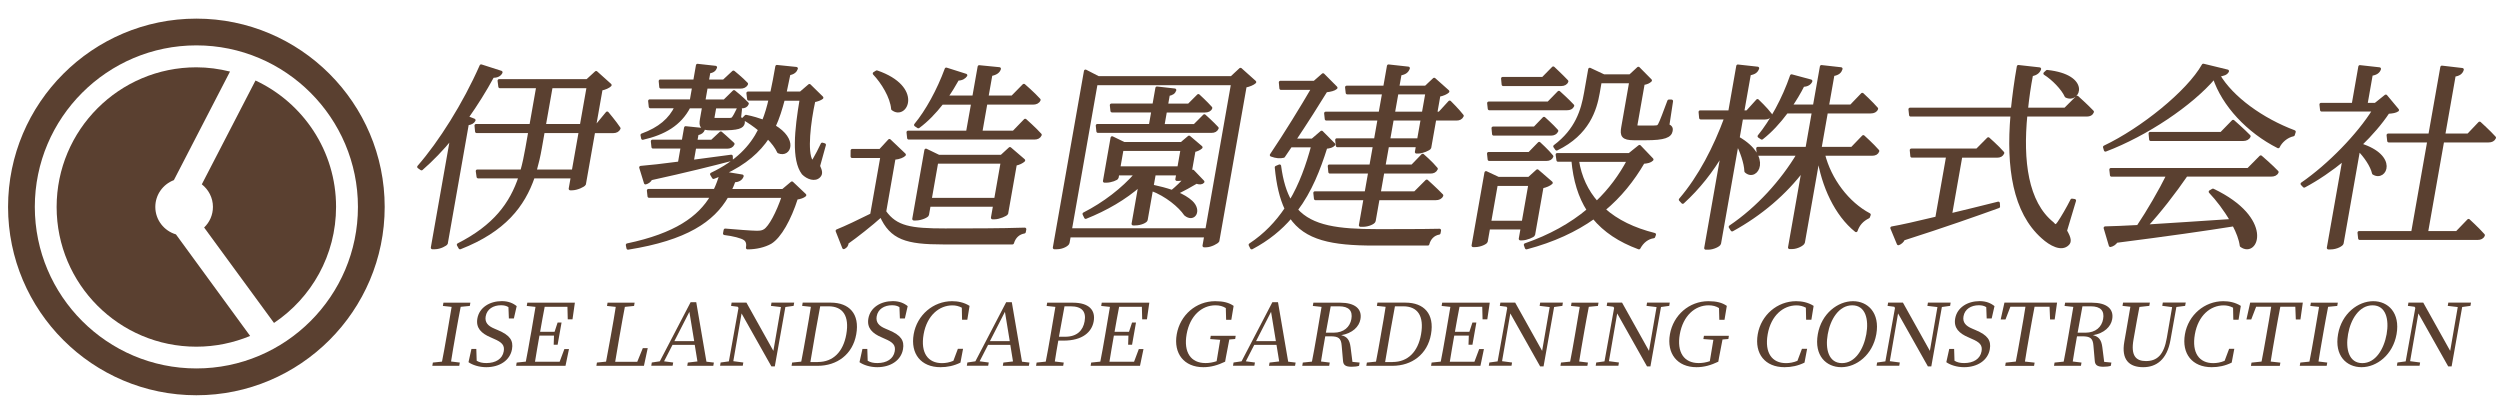
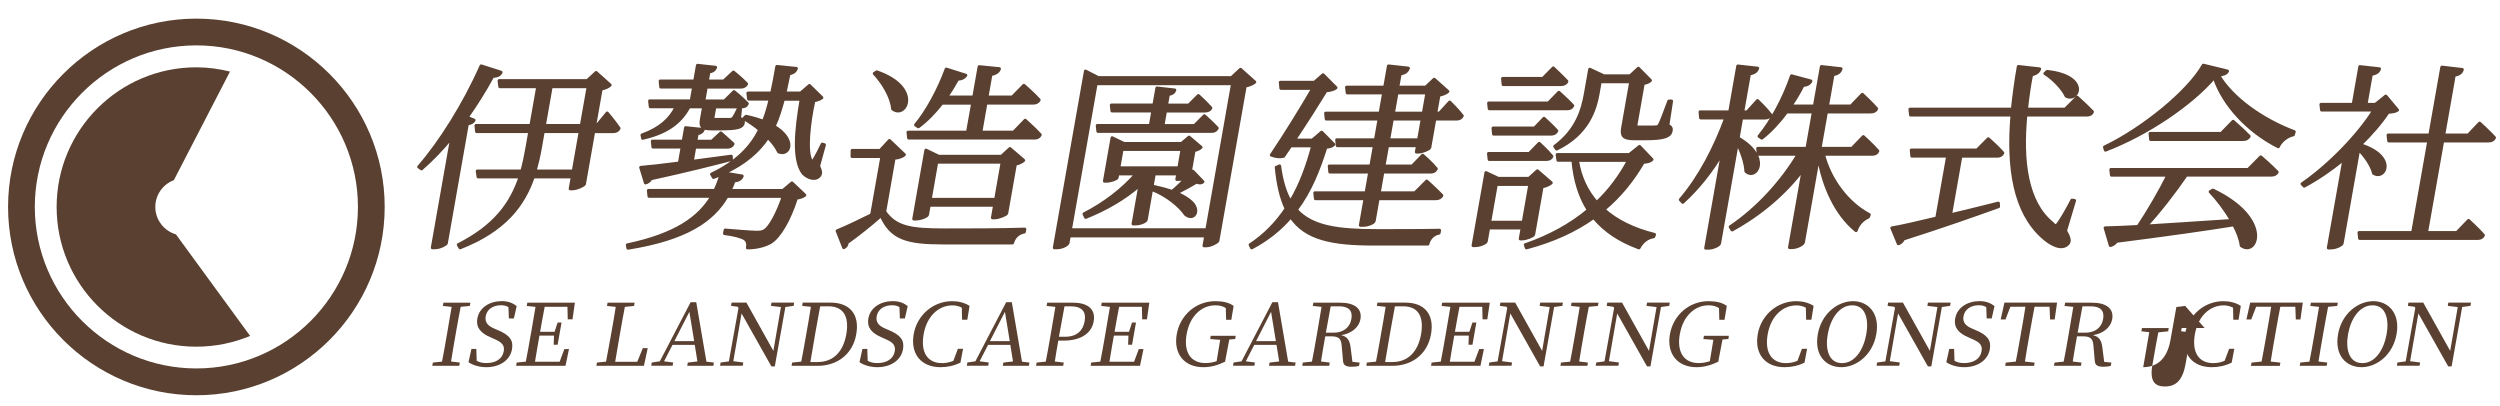
<svg xmlns="http://www.w3.org/2000/svg" version="1.1" x="0px" y="0px" viewBox="0 0 400 65" style="enable-background:new 0 0 400 65;" xml:space="preserve">
  <style type="text/css">
	.st0{fill:#5A4030;}
	.st1{fill:#5A4030;stroke:#5A4030;stroke-width:0.5;stroke-linecap:round;stroke-linejoin:round;stroke-miterlimit:10;}
</style>
  <g id="レイヤー_1">
</g>
  <g id="レイヤー_4">
    <g>
      <g>
        <g>
          <path class="st0" d="M31.42,2.98c-16.61,0-30.13,13.52-30.13,30.13s13.52,30.13,30.13,30.13s30.13-13.52,30.13-30.13      S48.03,2.98,31.42,2.98z M31.42,58.95c-14.25,0-25.85-11.6-25.85-25.85S17.17,7.26,31.42,7.26c14.25,0,25.85,11.6,25.85,25.85      S45.67,58.95,31.42,58.95z" />
-           <path class="st0" d="M40.88,12.88l-8.59,16.61c1.07,0.84,1.78,2.14,1.78,3.61c0,1.3-0.54,2.47-1.41,3.3l11.18,15.27      c5.99-4.01,9.93-10.83,9.93-18.58C53.77,24.15,48.49,16.44,40.88,12.88z" />
          <path class="st0" d="M24.85,33.11c0-1.97,1.24-3.63,2.97-4.29l8.98-17.37c-1.73-0.43-3.53-0.68-5.39-0.68      c-12.34,0-22.35,10.01-22.35,22.35c0,12.34,10.01,22.35,22.35,22.35c3.05,0,5.96-0.62,8.61-1.72L28.15,37.5      C26.25,36.94,24.85,35.19,24.85,33.11z" />
        </g>
      </g>
      <g>
        <path class="st1" d="M80.16,11.57c-0.2,0.41-0.63,0.64-1.34,0.64c-1.24,2.29-2.64,4.51-4.1,6.58l1.12,0.44     c-0.15,0.29-0.48,0.51-1.07,0.57L71.4,38.93c-0.06,0.16-0.99,0.7-1.83,0.7h-0.39l3.12-17.67c-1.56,1.91-3.22,3.62-4.86,5.05     L67,26.7c3.39-3.88,7.29-10.04,9.98-16.15L80.16,11.57z M97.15,18.09c0,0,1.23,1.46,1.89,2.45c-0.16,0.35-0.51,0.51-0.93,0.51     h-3.13l-1.48,8.39c-0.11,0.25-1.23,0.76-1.97,0.76h-0.29l0.34-1.91h-6.26c-1.59,4.61-4.64,8.58-11.71,11.35l-0.27-0.48     c5.81-2.96,8.44-6.52,9.89-10.87H76.5l-0.13-0.92h7.13c0.34-1.18,0.58-2.38,0.81-3.66l0.47-2.67h-8.52l-0.09-0.95h8.78l1.1-6.23     h-6.07l-0.12-0.95h14.1l1.42-1.3l2.23,2c-0.24,0.25-0.8,0.51-1.44,0.64l-1.03,5.85h0.35L97.15,18.09z M92.85,21.04h-5.94     l-0.46,2.61c-0.22,1.27-0.51,2.51-0.85,3.72h6.13L92.85,21.04z M87.08,20.09h5.94l1.1-6.23h-5.94L87.08,20.09z" />
        <path class="st1" d="M130.96,26.57c0.35,0.76,0.46,1.21,0.11,1.59c-0.65,0.73-1.86,0.29-2.57-0.44c-1.62-2.16-1.14-6.9-0.3-11.85     h-2.87c-0.4,1.53-0.85,2.99-1.48,4.35c3.59,2.13,2.48,4.8,0.73,4.07c-0.32-0.73-0.95-1.56-1.72-2.32     c-1.45,2.19-3.6,4.13-7.04,5.72l2.92,0.48c-0.19,0.51-0.65,0.73-1.3,0.76c-0.19,0.54-0.41,1.05-0.66,1.56h8.49l1.44-1.21     l2.05,1.94c-0.26,0.22-0.68,0.38-1.34,0.48c-1.08,3.37-2.64,6.17-4.15,7.09c-0.97,0.54-2.28,0.86-3.67,0.86     c0.1-0.54,0.04-1.11-0.43-1.43c-0.46-0.35-1.88-0.7-3.24-0.86l0.1-0.54c1.49,0.13,4.29,0.35,5.04,0.35     c0.61,0,0.95-0.06,1.31-0.29c0.84-0.54,2.03-2.73,2.96-5.47h-9.04c-2.23,3.85-6.49,6.8-15.82,8.29l-0.1-0.51     c7.71-1.62,11.52-4.35,13.54-7.79h-10.07l-0.1-0.92h10.65c0.4-0.83,0.72-1.72,0.98-2.61c-0.39,0.19-0.8,0.35-1.22,0.51l-0.3-0.51     c4.05-1.94,6.31-4.32,7.71-7.12c-0.84-0.7-1.77-1.33-2.56-1.78l0.35-0.35c1.09,0.22,2.01,0.51,2.8,0.79     c0.45-1.11,0.8-2.32,1.08-3.56h-3.45l-0.12-0.95h3.81c0.3-1.33,0.55-2.76,0.82-4.26l3.11,0.32c-0.13,0.38-0.45,0.73-1.18,0.83     c-0.22,1.08-0.44,2.1-0.65,3.11h2.52l1.41-1.21l1.98,1.94c-0.23,0.19-0.71,0.38-1.28,0.48c-0.78,3.5-1.29,8.23-0.43,9.6     c0.19,0.22,0.29,0.19,0.47-0.13c0.42-0.73,0.9-1.62,1.31-2.51l0.34,0.1L130.96,26.57z M102.52,26.79c1.31-0.1,3.52-0.35,6.19-0.7     l0.45-2.57h-4.68l-0.1-0.92h4.94l0.38-2.16l2.82,0.29c-0.12,0.32-0.39,0.57-0.99,0.67l-0.21,1.21h2.58l1.43-1.33     c0,0,1.15,0.99,1.95,1.75c-0.16,0.35-0.51,0.51-0.93,0.51h-5.2l-0.4,2.29c1.95-0.25,4.1-0.54,6.25-0.83l0.01,0.51     c-3.05,0.79-7.2,1.84-12.87,3.08c-0.2,0.38-0.56,0.6-0.86,0.67L102.52,26.79z M110.24,17.07c-1.47,2.83-3.98,4.26-7.41,5.05     l-0.1-0.51c2.79-1.02,4.5-2.48,5.48-4.54h-4.16l-0.1-0.92h6.65l0.39-2.23h-5.26l-0.09-0.95h5.52l0.44-2.51l2.88,0.32     c-0.13,0.38-0.43,0.64-1.06,0.73l-0.26,1.46h2.65l1.54-1.43c0,0,1.27,1.02,2.09,1.88c-0.16,0.35-0.51,0.51-0.96,0.51h-5.49     l-0.39,2.23h3.32l1.52-1.49c0,0,1.33,1.05,2.12,1.91c-0.13,0.35-0.44,0.51-0.9,0.51h-4.29l-0.3,1.68c-0.05,0.29,0,0.35,0.49,0.35     h1.19h1.07c0.17-0.03,0.3-0.03,0.45-0.16c0.2-0.22,0.53-0.83,0.84-1.49h0.36l-0.16,1.46c0.55,0.19,0.67,0.38,0.61,0.73     c-0.12,0.67-0.81,0.95-3.56,0.95h-1.58c-1.58,0-1.73-0.44-1.54-1.53l0.35-2H110.24z" />
        <path class="st1" d="M141.54,33.88c1.81,2.54,4.16,2.92,9.68,2.92c3.81,0,8.88,0,12.74-0.13l-0.08,0.44     c-0.93,0.16-1.59,0.76-1.89,1.75h-11.1c-5.84,0-8.29-0.73-9.91-4.39c-1.54,1.4-4.01,3.34-5.45,4.35     c-0.01,0.41-0.21,0.64-0.53,0.79l-1.05-2.67c1.35-0.54,3.5-1.56,5.52-2.57l1.65-9.34h-4.78l0.01-0.95h4.49l1.47-1.59l2.38,2.26     c-0.23,0.22-0.73,0.48-1.65,0.57L141.54,33.88z M140.29,11.51c7.24,2.51,4.64,7.56,2.54,5.91c-0.15-1.91-1.63-4.29-2.94-5.66     L140.29,11.51z M155.64,16.5h-4.94c-1.17,1.49-2.43,2.8-3.77,3.78l-0.43-0.29c1.81-2.19,3.65-5.53,4.9-8.93l3.12,0.99     c-0.22,0.32-0.62,0.6-1.3,0.6c-0.57,1.02-1.15,1.97-1.8,2.89h4.39l0.86-4.86L159.9,11c-0.14,0.44-0.52,0.76-1.36,0.92l-0.64,3.62     h4.07l1.85-1.88c0,0,1.51,1.3,2.43,2.32c-0.16,0.35-0.51,0.51-0.96,0.51h-7.55l-0.82,4.67h5.26l1.85-1.91c0,0,1.51,1.33,2.4,2.32     c-0.16,0.35-0.48,0.51-0.93,0.51h-20.11l-0.1-0.92h9.52L155.64,16.5z M158.8,34.83l0.35-2h-10.49l-0.27,1.53     c-0.03,0.19-0.99,0.67-1.86,0.67h-0.32l1.94-11l2.05,0.99h10.04l1.35-1.24l2.19,1.88c-0.23,0.22-0.77,0.51-1.33,0.6l-1.39,7.88     c-0.07,0.19-1.22,0.7-1.93,0.7H158.8z M159.31,31.91l1.05-5.97h-10.49l-1.05,5.97H159.31z" />
        <path class="st1" d="M200.75,13.13c-0.27,0.25-0.86,0.51-1.53,0.64l-4.37,24.76c-0.1,0.22-1.14,0.79-1.88,0.79h-0.32l0.28-1.59     h-21.85l-0.2,1.11c-0.05,0.29-0.88,0.79-1.79,0.79h-0.39l4.98-28.25l2.04,1.05h21.33l1.43-1.33L200.75,13.13z M193.1,36.77     l4.12-23.39h-21.85l-4.12,23.39H193.1z M190.85,27.4l1.61,1.68c-0.19,0.19-0.5,0.25-1.04,0.06c-0.79,0.48-2.12,1.21-3.21,1.75     c0.99,0.41,1.81,0.89,2.39,1.43c1.47,1.37,0.42,3.08-0.93,1.97c-0.9-1.33-3.03-3.11-5.43-4l-0.86,4.89     c-0.03,0.19-0.79,0.64-1.79,0.64h-0.29l1.1-6.23c-2.41,2.13-5.43,3.88-8.69,5.18l-0.26-0.54c3.23-1.65,6.21-3.94,8.36-6.42h-2.97     l-0.11,0.6c-0.03,0.19-0.97,0.57-1.75,0.57h-0.26l1.22-6.93l1.9,0.92h9.2l1.21-1.02l1.91,1.62c-0.2,0.19-0.66,0.44-1.12,0.51     l-0.67,3.81L190.85,27.4z M192.7,18.53c0,0,1.28,1.14,2.04,1.97c-0.16,0.35-0.44,0.51-0.9,0.51h-18.17l-0.1-0.92h8.49l0.41-2.35     h-6.55l-0.1-0.92h6.81l0.48-2.73l2.85,0.32c-0.13,0.38-0.43,0.6-1.03,0.7l-0.3,1.72h3.58l1.53-1.53c0,0,1.22,1.11,1.98,1.97     c-0.12,0.32-0.47,0.48-0.92,0.48h-6.33l-0.41,2.35h5.07L192.7,18.53z M179,26.86h9.62l0.52-2.96h-9.62L179,26.86z M184.33,29.78     c1.18,0.25,2.26,0.54,3.21,0.86c0.75-0.6,1.65-1.49,2.4-2.29c-0.39,0.19-0.93,0.35-1.35,0.35h-0.29l0.16-0.89h-3.78L184.33,29.78     z" />
        <path class="st1" d="M213.4,23.11c-0.28,0.29-0.62,0.38-1.27,0.45c-1.11,3.53-2.46,6.99-4.73,10.01c2.51,2.8,6.71,3.34,13,3.34     c2.29,0,7.42,0,9.92-0.06l-0.08,0.44c-0.93,0.16-1.57,0.86-1.79,1.75h-8.62c-6.68,0-10.92-0.83-13.3-4.35     c-1.63,1.91-3.67,3.59-6.26,4.96l-0.24-0.48c2.41-1.59,4.27-3.56,5.76-5.78c-0.8-1.68-1.32-3.85-1.58-6.61l0.52-0.22     c0.32,2.42,0.89,4.29,1.74,5.72c1.64-2.73,2.74-5.82,3.58-8.96h-3.55l-1.14,1.68c-0.54,0.13-1.15,0.1-1.94-0.19     c2.27-3.37,4.94-7.72,6.66-10.68h-5.13l-0.09-0.95h5.45l1.38-1.21l2.06,2.07c-0.27,0.25-0.88,0.41-1.6,0.48     c-1.18,1.94-3.19,5.09-5.07,7.91h2.9l1.48-1.27L213.4,23.11z M231.95,16.34c0,0,1.29,1.27,2,2.19c-0.16,0.35-0.48,0.51-0.9,0.51     h-3.49l-0.81,4.58c-0.07,0.22-1.19,0.7-1.83,0.7h-0.29l0.18-1.02h-4.81l-0.58,3.27h4.55l1.66-1.72c0,0,1.4,1.21,2.17,2.16     c-0.16,0.35-0.48,0.51-0.9,0.51h-7.65l-0.59,3.34h5.74l1.88-1.88c0,0,1.48,1.33,2.4,2.29c-0.16,0.35-0.51,0.51-0.96,0.51h-9.23     l-0.63,3.56c-0.05,0.29-0.96,0.7-1.77,0.7h-0.42l0.75-4.26h-7.94l-0.1-0.92h8.2l0.59-3.34h-6.39l-0.09-0.95h6.65l0.58-3.27h-5.94     l-0.1-0.92h6.2l0.59-3.34h-8.46l-0.1-0.92h8.71l0.58-3.27h-5.84l-0.1-0.89h6.1l0.6-3.4l3.17,0.35c-0.18,0.48-0.5,0.79-1.32,0.92     l-0.38,2.13h4.49l1.35-1.27l2.18,1.94c-0.23,0.22-0.76,0.48-1.43,0.6l-0.51,2.89h0.61L231.95,16.34z M227.57,19.04h-4.81     l-0.59,3.34h4.81L227.57,19.04z M222.93,18.12h4.81l0.58-3.27h-4.81L222.93,18.12z" />
        <path class="st1" d="M245.37,37.54c-0.03,0.19-1.15,0.67-1.83,0.67h-0.29l0.31-1.75h-5.39l-0.38,2.16     c-0.04,0.22-0.96,0.67-1.8,0.67h-0.29l2.06-11.66l1.97,0.92h4.91l1.34-1.21l2.21,1.91c-0.27,0.25-0.83,0.51-1.47,0.64     L245.37,37.54z M238.27,25.49l-0.1-0.92h6.52l1.58-1.62c0,0,1.31,1.18,2.02,2.07c-0.12,0.32-0.44,0.48-0.86,0.48H238.27z      M249.42,14.78c0,0,1.39,1.24,2.21,2.13c-0.16,0.35-0.47,0.48-0.92,0.48h-12.42l-0.1-0.89h9.55L249.42,14.78z M243.72,35.57     l1.07-6.07h-5.39l-1.07,6.07H243.72z M245.54,20.5l1.5-1.56c0,0,1.28,1.14,2.04,2c-0.16,0.35-0.51,0.51-0.93,0.51h-9.17     l-0.09-0.95H245.54z M240.51,13.51l-0.09-0.95h6.45l1.65-1.68c0,0,1.33,1.24,2.17,2.13c-0.13,0.35-0.48,0.51-0.93,0.51H240.51z      M264.31,25.52c-0.31,0.29-0.68,0.38-1.4,0.44c-1.67,2.86-3.7,5.4-6.3,7.56c2.09,1.88,4.83,3.18,8.1,4l-0.13,0.35     c-0.96,0.13-1.81,0.76-2.35,1.78c-3.09-1.14-5.49-2.73-7.24-4.86c-2.91,2.07-6.46,3.72-10.76,4.86l-0.17-0.48     c3.95-1.37,7.32-3.24,10.08-5.56c-1.37-2.13-2.19-4.77-2.47-7.98h-2.39l-0.13-0.89h11.55l1.62-1.3L264.31,25.52z M248.77,23.42     c3.49-2.61,4.44-5.75,4.93-8.58l0.66-3.75l2.24,1.05h4.23l1.31-1.21l1.92,1.94c-0.23,0.22-0.59,0.41-1.15,0.48l-1.16,6.58     c-0.06,0.32-0.01,0.41,0.57,0.41h1.42c0.58,0,1.06,0,1.26-0.03c0.26-0.03,0.33-0.06,0.51-0.32c0.28-0.48,0.9-2.19,1.51-3.81h0.42     l-0.59,3.88c0.54,0.25,0.59,0.51,0.53,0.86c-0.15,0.86-1.06,1.27-4.06,1.27h-1.87c-1.81,0-2.04-0.51-1.8-1.84l1.28-7.28h-4.91     l-0.31,1.78c-0.47,2.67-1.61,6.55-6.65,8.99L248.77,23.42z M252.38,25.65c0.42,2.73,1.51,4.96,3.1,6.77c2.1-2,3.79-4.29,5.1-6.77     H252.38z" />
        <path class="st1" d="M278.09,22.09c5.36,3.08,2.89,6.83,1.26,5.31c-0.05-1.37-0.73-3.21-1.39-4.54l-2.84,16.08     c-0.05,0.29-1.04,0.76-1.78,0.76h-0.42l2.7-15.32c-1.72,2.96-3.84,5.66-6.38,7.98l-0.38-0.41c3.13-3.65,5.55-8.39,7.28-13.09     h-4.03l-0.09-0.95h4.74l1.29-7.34l3.17,0.35c-0.18,0.48-0.49,0.76-1.32,0.89l-1.08,6.1h0.74l1.64-1.81c0,0,1.38,1.3,2.09,2.26     c-0.13,0.35-0.48,0.51-0.86,0.51h-3.78L278.09,22.09z M291.74,24.66c1.02,4.1,3.9,7.88,7.33,9.69l-0.13,0.35     c-0.99,0.48-1.63,1.18-1.97,2.19c-3.17-2.54-5.3-7.12-6.01-11.85l-2.42,13.73c-0.06,0.32-1.05,0.83-1.79,0.83h-0.42l2.21-12.55     c-2.91,3.88-6.82,7.21-11.4,9.73l-0.3-0.48c4.43-2.99,8.29-7.28,10.89-11.63h-6.39l-0.1-0.92h7.88l1.03-5.85h-4.29     c-1.23,1.65-2.54,3.08-3.97,4.19l-0.43-0.29c1.93-2.35,3.93-5.98,5.19-9.66l3.08,0.83c-0.16,0.38-0.6,0.67-1.25,0.67     c-0.59,1.18-1.27,2.29-1.98,3.34h3.81l1.12-6.32l3.13,0.35c-0.14,0.44-0.43,0.79-1.29,0.92l-0.89,5.05h3.78l1.81-1.88     c0,0,1.44,1.33,2.28,2.29c-0.13,0.35-0.48,0.51-0.93,0.51h-7.1l-1.03,5.85h5.13l1.81-1.88c0,0,1.48,1.33,2.31,2.29     c-0.13,0.35-0.44,0.51-0.9,0.51H291.74z" />
        <path class="st1" d="M312.07,34.39c2.39-0.57,4.99-1.21,7.66-1.88l0.03,0.54c-3.62,1.3-8.54,3.05-15.21,5.18     c-0.16,0.38-0.5,0.64-0.81,0.76l-1.04-2.51c1.46-0.25,4.05-0.83,7.19-1.59l1.75-9.92h-5.74l-0.09-0.95h10.52l1.8-1.81     c0,0,1.45,1.27,2.31,2.26c-0.16,0.35-0.45,0.51-0.9,0.51h-5.81L312.07,34.39z M330.47,36.93c0.72,1.24,0.72,1.75,0.37,2.1     c-0.99,1.02-2.75,0.06-4-1.08c-4.55-4.04-5.62-11.12-4.91-19.55h-16.23l-0.1-0.92h16.39c0.23-2.19,0.53-4.48,0.95-6.83l3.39,0.38     c-0.14,0.41-0.5,0.79-1.29,0.92c-0.36,1.84-0.62,3.69-0.81,5.53h6.2l1.92-1.91c0,0,1.53,1.37,2.43,2.32     c-0.13,0.35-0.44,0.51-0.9,0.51h-9.75c-0.71,7.31,0.11,14.02,4.27,17.35c0.43,0.51,0.63,0.48,1.02-0.1     c0.57-0.83,1.45-2.35,2.09-3.62l0.41,0.06L330.47,36.93z M327.54,11.44c6.78,0.73,5.1,4.93,3.05,3.94     c-0.53-1.21-2.12-2.83-3.4-3.62L327.54,11.44z" />
        <path class="st1" d="M356.39,11.38c-0.2,0.38-0.61,0.54-1.44,0.64c2.16,3.69,7.03,7.15,12.12,9.06l-0.15,0.48     c-1.07,0.22-2.03,1.08-2.4,1.91c-4.8-2.42-8.79-6.67-10.24-11.09c-3.7,4.35-10.88,9.15-17.41,11.63l-0.14-0.48     c5.95-2.83,13.36-8.77,15.8-13.09L356.39,11.38z M361.72,25.11c0,0,1.6,1.37,2.61,2.42c-0.16,0.35-0.5,0.48-0.99,0.48h-13.55     c-1.83,2.67-4.33,5.91-6.44,8.17c3.85-0.22,8.65-0.57,13.71-0.89c-0.99-1.72-2.27-3.4-3.42-4.61l0.43-0.25     c9.58,4.58,7.02,10.71,4.54,8.87c-0.14-1.05-0.58-2.19-1.19-3.34c-4.58,0.73-10.58,1.59-18.8,2.64c-0.26,0.38-0.62,0.6-0.96,0.67     l-0.83-2.8c1.26-0.03,3.08-0.1,5.27-0.22c1.58-2.35,3.56-5.75,4.78-8.23h-9.04l-0.1-0.89h21.98L361.72,25.11z M357.3,19.42     c0,0,1.57,1.37,2.55,2.38c-0.16,0.35-0.51,0.51-0.96,0.51h-14.78l-0.09-0.95h11.39L357.3,19.42z" />
        <path class="st1" d="M383.59,17.61c-0.33,0.22-0.73,0.29-1.51,0.35c-1.14,1.72-2.68,3.5-4.44,5.21c5.9,1.84,3.99,5.72,2.13,4.54     c-0.27-1.21-1.32-2.73-2.39-3.81l-2.65,15.03c-0.03,0.19-0.84,0.73-1.87,0.73h-0.32l2.51-14.21c-2.04,1.68-4.24,3.18-6.38,4.32     l-0.33-0.35c4.3-2.96,9.03-7.82,11.51-11.82h-8.39l-0.1-0.89h5.16l1.06-6.04l3.13,0.35c-0.14,0.44-0.52,0.76-1.31,0.86     l-0.85,4.83h1.52l1.66-1.33L383.59,17.61z M394.97,35.28c0,0,1.5,1.37,2.36,2.35c-0.13,0.35-0.48,0.51-0.9,0.51h-18.88l-0.1-0.92     h8.58l2.59-14.68h-6.42l-0.1-0.92h6.68l1.92-10.87l3.26,0.38c-0.15,0.48-0.5,0.79-1.29,0.89l-1.69,9.6h3.94l1.82-1.91     c0,0,1.47,1.33,2.37,2.32c-0.16,0.35-0.48,0.51-0.93,0.51h-7.36l-2.59,14.68h4.87L394.97,35.28z" />
      </g>
      <g>
        <path class="st0" d="M73.71,49.09c-0.26,1.31-0.5,2.66-0.74,4.01l-0.13,0.75c-0.23,1.32-0.47,2.66-0.67,3.99l1.4,0.17l-0.09,0.52     h-4.31l0.09-0.52l1.46-0.15c0.26-1.32,0.5-2.65,0.73-4l0.13-0.75c0.24-1.35,0.47-2.69,0.68-4.01l-1.4-0.15l0.09-0.52h4.31     l-0.09,0.52L73.71,49.09z" />
        <path class="st0" d="M79.66,52.82c1.9,0.8,2.51,1.64,2.26,3.06c-0.32,1.79-1.99,2.87-4.12,2.87c-1.16,0-2.22-0.36-2.84-0.8     l0.47-2.12h0.78l0.06,1.89c0.44,0.26,0.89,0.37,1.55,0.37c1.48,0,2.57-0.66,2.78-1.89c0.17-0.98-0.31-1.45-1.58-1.99l-0.53-0.24     c-1.49-0.63-2.38-1.5-2.11-3.02c0.31-1.75,1.97-2.77,3.91-2.77c1.04,0,1.79,0.32,2.38,0.8l-0.45,1.97h-0.8l-0.07-1.81     c-0.35-0.22-0.72-0.3-1.19-0.3c-1.23,0-2.25,0.61-2.45,1.77c-0.17,0.97,0.36,1.54,1.39,1.97L79.66,52.82z" />
        <path class="st0" d="M91.04,55.84l-0.56,2.69h-7.9l0.09-0.52l1.46-0.15c0.26-1.32,0.5-2.65,0.73-4L85,53.11     c0.24-1.35,0.47-2.69,0.68-4.01l-1.4-0.15l0.09-0.52h7.61l-0.38,2.66h-0.76l-0.05-2h-3.64c-0.26,1.31-0.49,2.63-0.73,4h2.31     l0.49-1.49h0.63l-0.63,3.56h-0.63l0.05-1.46h-2.33c-0.26,1.49-0.5,2.84-0.71,4.18h3.94l0.76-2.03H91.04z" />
        <path class="st0" d="M103.64,55.69l-0.61,2.84h-7.61l0.09-0.52l1.46-0.15c0.26-1.34,0.5-2.68,0.73-3.96l0.14-0.79     c0.24-1.35,0.48-2.7,0.68-4.01l-1.4-0.15l0.09-0.52h4.33l-0.09,0.52l-1.47,0.15c-0.26,1.32-0.5,2.66-0.73,4l-0.18,1.01     c-0.2,1.14-0.43,2.46-0.64,3.78h3.53l0.89-2.19H103.64z" />
        <path class="st0" d="M114.22,58.01l-0.09,0.52h-4.17l0.09-0.52l1.54-0.18l-0.43-2.65h-3.56l-1.35,2.63l1.46,0.19l-0.09,0.52     h-3.42l0.09-0.52l1.28-0.19l4.93-9.46h0.9l1.63,9.52L114.22,58.01z M111.07,54.58l-0.77-4.69l-2.4,4.69H111.07z" />
        <path class="st0" d="M126.98,48.94l-1.32,0.18l-1.69,9.5h-0.55l-4.77-8.47l-1.32,7.64l1.6,0.21l-0.09,0.52h-3.63l0.09-0.52     l1.32-0.18l1.54-8.55l-0.12-0.19l-1.07-0.14l0.09-0.52h2.37l4.31,7.72l1.21-7.01l-1.6-0.19l0.09-0.52h3.63L126.98,48.94z" />
        <path class="st0" d="M132.91,48.42c2.98,0,4.67,1.81,4.09,5.06c-0.57,3.24-3.1,5.05-6.16,5.05h-4.19l0.09-0.52l1.46-0.15     c0.26-1.32,0.5-2.68,0.77-4.21l0.09-0.53c0.24-1.35,0.48-2.7,0.68-4.03l-1.4-0.15l0.09-0.52H132.91z M130.86,57.92     c2.45,0,4.06-1.64,4.55-4.44c0.51-2.91-0.53-4.47-2.85-4.47h-1.33c-0.26,1.34-0.51,2.72-0.75,4.11l-0.09,0.53     c-0.27,1.53-0.51,2.91-0.73,4.28H130.86z" />
        <path class="st0" d="M142.22,52.82c1.9,0.8,2.51,1.64,2.26,3.06c-0.32,1.79-1.99,2.87-4.12,2.87c-1.16,0-2.22-0.36-2.84-0.8     l0.47-2.12h0.78l0.06,1.89c0.44,0.26,0.89,0.37,1.55,0.37c1.48,0,2.57-0.66,2.78-1.89c0.17-0.98-0.31-1.45-1.58-1.99l-0.53-0.24     c-1.49-0.63-2.38-1.5-2.11-3.02c0.31-1.75,1.97-2.77,3.91-2.77c1.04,0,1.79,0.32,2.38,0.8l-0.45,1.97h-0.8l-0.07-1.81     c-0.35-0.22-0.72-0.3-1.19-0.3c-1.23,0-2.25,0.61-2.45,1.77c-0.17,0.97,0.36,1.54,1.39,1.97L142.22,52.82z" />
        <path class="st0" d="M154.09,55.8l-0.42,2.22c-1.04,0.51-2.1,0.73-3.2,0.73c-3.1,0-4.83-2.14-4.28-5.28     c0.54-3.09,3.15-5.28,6.14-5.28c0.88,0,1.89,0.17,2.8,0.75l-0.36,2.22h-0.84l-0.04-1.93c-0.49-0.26-0.98-0.37-1.5-0.37     c-2.12,0-4.08,1.61-4.61,4.62c-0.53,3.02,0.73,4.62,2.93,4.62c0.57,0,1.19-0.1,1.83-0.37l0.72-1.92H154.09z" />
        <path class="st0" d="M164.71,58.01l-0.09,0.52h-4.17l0.09-0.52l1.54-0.18l-0.43-2.65h-3.56l-1.35,2.63l1.46,0.19l-0.09,0.52     h-3.42l0.09-0.52l1.28-0.19l4.93-9.46h0.9l1.63,9.52L164.71,58.01z M161.56,54.58l-0.77-4.69l-2.4,4.69H161.56z" />
        <path class="st0" d="M169.33,54.49c-0.2,1.12-0.39,2.21-0.56,3.35l1.43,0.17l-0.09,0.52h-4.34l0.09-0.52l1.46-0.15     c0.26-1.32,0.5-2.65,0.73-4l0.13-0.75c0.24-1.35,0.47-2.69,0.68-4.01l-1.4-0.15l0.09-0.52h4.12c2.58,0,3.64,1.2,3.32,2.99     c-0.3,1.68-1.75,3.08-4.84,3.08H169.33z M170.32,49.01c-0.26,1.34-0.51,2.72-0.75,4.1l-0.14,0.77h0.98     c1.92,0,2.87-1.01,3.13-2.47c0.27-1.53-0.4-2.4-2.24-2.4H170.32z" />
        <path class="st0" d="M182.96,55.84l-0.56,2.69h-7.9l0.09-0.52l1.46-0.15c0.26-1.32,0.5-2.65,0.73-4l0.13-0.75     c0.24-1.35,0.47-2.69,0.68-4.01l-1.4-0.15l0.09-0.52h7.61l-0.38,2.66h-0.76l-0.05-2h-3.64c-0.26,1.31-0.49,2.63-0.73,4h2.31     l0.49-1.49h0.63l-0.63,3.56h-0.63l0.05-1.46h-2.33c-0.26,1.49-0.5,2.84-0.71,4.18h3.94l0.76-2.03H182.96z" />
        <path class="st0" d="M197.63,54.24l-0.94,0.08c-0.19,0.92-0.37,1.88-0.55,2.87l-0.12,0.68c-1.16,0.55-2.24,0.88-3.49,0.88     c-3.08,0-4.8-2.19-4.25-5.28c0.54-3.06,3.08-5.28,6.16-5.28c1.29,0,2.19,0.23,2.94,0.75l-0.37,2.23h-0.83l-0.05-1.88     c-0.48-0.3-1.01-0.44-1.66-0.44c-2.2,0-4.09,1.68-4.61,4.62c-0.51,2.9,0.67,4.62,3.02,4.62c0.62,0,1.17-0.1,1.78-0.3l0.1-0.59     c0.17-0.94,0.32-1.89,0.47-2.83l-1.6-0.12l0.09-0.52h3.99L197.63,54.24z" />
        <path class="st0" d="M207.3,58.01l-0.09,0.52h-4.17l0.09-0.52l1.54-0.18l-0.43-2.65h-3.56l-1.35,2.63l1.46,0.19l-0.09,0.52h-3.42     l0.09-0.52l1.28-0.19l4.93-9.46h0.9l1.63,9.52L207.3,58.01z M204.14,54.58l-0.77-4.69l-2.4,4.69H204.14z" />
        <path class="st0" d="M217.54,58.01l-0.09,0.52c-0.31,0.1-0.71,0.15-1.19,0.15c-0.95,0-1.34-0.26-1.38-0.97l-0.21-2.4     c-0.09-1.23-0.55-1.5-1.82-1.5h-0.81c-0.25,1.41-0.48,2.73-0.68,4.03l1.4,0.17l-0.09,0.52h-4.31l0.09-0.52l1.46-0.15     c0.26-1.32,0.5-2.65,0.73-4l0.13-0.75c0.24-1.35,0.47-2.69,0.68-4.01l-1.4-0.15l0.09-0.52h4.3c2.33,0,3.53,0.98,3.23,2.65     c-0.21,1.19-1.28,2.25-3.08,2.55c0.93,0.21,1.35,0.75,1.5,1.9l0.3,2.37L217.54,58.01z M213.38,53.23c1.64,0,2.61-0.92,2.84-2.18     c0.23-1.3-0.37-2.04-1.98-2.04h-1.33c-0.26,1.34-0.5,2.66-0.77,4.22H213.38z" />
        <path class="st0" d="M224.87,48.42c2.98,0,4.67,1.81,4.09,5.06c-0.57,3.24-3.1,5.05-6.16,5.05h-4.19l0.09-0.52l1.46-0.15     c0.26-1.32,0.5-2.68,0.77-4.21l0.09-0.53c0.24-1.35,0.48-2.7,0.68-4.03l-1.4-0.15l0.09-0.52H224.87z M222.82,57.92     c2.45,0,4.06-1.64,4.55-4.44c0.51-2.91-0.53-4.47-2.85-4.47h-1.33c-0.26,1.34-0.51,2.72-0.75,4.11l-0.09,0.53     c-0.27,1.53-0.51,2.91-0.73,4.28H222.82z" />
        <path class="st0" d="M237.43,55.84l-0.56,2.69h-7.9l0.09-0.52l1.46-0.15c0.26-1.32,0.5-2.65,0.73-4l0.13-0.75     c0.24-1.35,0.47-2.69,0.68-4.01l-1.4-0.15l0.09-0.52h7.61l-0.39,2.66h-0.76l-0.05-2h-3.64c-0.26,1.31-0.49,2.63-0.73,4h2.31     l0.49-1.49h0.63l-0.63,3.56h-0.63l0.05-1.46h-2.33c-0.26,1.49-0.5,2.84-0.71,4.18h3.94l0.76-2.03H237.43z" />
        <path class="st0" d="M249.98,48.94l-1.32,0.18l-1.69,9.5h-0.55l-4.77-8.47l-1.32,7.64l1.6,0.21l-0.09,0.52h-3.63l0.09-0.52     l1.32-0.18l1.54-8.55l-0.12-0.19l-1.07-0.14l0.09-0.52h2.37l4.31,7.72l1.21-7.01l-1.61-0.19l0.09-0.52h3.63L249.98,48.94z" />
        <path class="st0" d="M254.21,49.09c-0.26,1.31-0.5,2.66-0.74,4.01l-0.13,0.75c-0.23,1.32-0.47,2.66-0.67,3.99l1.4,0.17     l-0.09,0.52h-4.31l0.09-0.52l1.46-0.15c0.26-1.32,0.5-2.65,0.73-4l0.13-0.75c0.24-1.35,0.47-2.69,0.68-4.01l-1.4-0.15l0.09-0.52     h4.31l-0.09,0.52L254.21,49.09z" />
        <path class="st0" d="M267.08,48.94l-1.32,0.18l-1.69,9.5h-0.55l-4.77-8.47l-1.32,7.64l1.6,0.21l-0.09,0.52h-3.63l0.09-0.52     l1.32-0.18l1.54-8.55l-0.12-0.19l-1.07-0.14l0.09-0.52h2.37l4.31,7.72l1.21-7.01l-1.61-0.19l0.09-0.52h3.63L267.08,48.94z" />
        <path class="st0" d="M276.54,54.24l-0.94,0.08c-0.19,0.92-0.37,1.88-0.55,2.87l-0.12,0.68c-1.16,0.55-2.24,0.88-3.49,0.88     c-3.08,0-4.8-2.19-4.25-5.28c0.54-3.06,3.08-5.28,6.16-5.28c1.29,0,2.19,0.23,2.94,0.75l-0.37,2.23h-0.83l-0.05-1.88     c-0.48-0.3-1.01-0.44-1.66-0.44c-2.2,0-4.09,1.68-4.61,4.62c-0.51,2.9,0.67,4.62,3.02,4.62c0.62,0,1.17-0.1,1.78-0.3l0.1-0.59     c0.17-0.94,0.32-1.89,0.47-2.83l-1.6-0.12l0.09-0.52h3.99L276.54,54.24z" />
        <path class="st0" d="M289.14,55.8l-0.42,2.22c-1.04,0.51-2.1,0.73-3.2,0.73c-3.1,0-4.83-2.14-4.28-5.28     c0.54-3.09,3.15-5.28,6.14-5.28c0.88,0,1.89,0.17,2.8,0.75l-0.36,2.22h-0.84l-0.04-1.93c-0.49-0.26-0.99-0.37-1.5-0.37     c-2.12,0-4.08,1.61-4.61,4.62c-0.53,3.02,0.73,4.62,2.93,4.62c0.57,0,1.19-0.1,1.83-0.37l0.72-1.92H289.14z" />
        <path class="st0" d="M300.21,53.47c-0.59,3.32-3.19,5.28-5.6,5.28c-2.42,0-4.37-1.85-3.76-5.28c0.58-3.31,3.21-5.28,5.62-5.28     C298.85,48.18,300.81,50.06,300.21,53.47z M294.72,58.1c2.13,0,3.46-2.25,3.89-4.63c0.42-2.37-0.12-4.62-2.25-4.62     c-2.14,0-3.51,2.25-3.92,4.62C292.01,55.85,292.58,58.1,294.72,58.1z" />
        <path class="st0" d="M312.02,48.94l-1.32,0.18l-1.69,9.5h-0.55l-4.77-8.47l-1.32,7.64l1.6,0.21l-0.09,0.52h-3.63l0.09-0.52     l1.32-0.18l1.54-8.55l-0.12-0.19l-1.07-0.14l0.09-0.52h2.37l4.31,7.72l1.21-7.01l-1.61-0.19l0.09-0.52h3.63L312.02,48.94z" />
        <path class="st0" d="M316.11,52.82c1.9,0.8,2.51,1.64,2.26,3.06c-0.32,1.79-1.99,2.87-4.12,2.87c-1.16,0-2.22-0.36-2.84-0.8     l0.47-2.12h0.78l0.06,1.89c0.44,0.26,0.89,0.37,1.55,0.37c1.48,0,2.57-0.66,2.78-1.89c0.17-0.98-0.3-1.45-1.58-1.99l-0.53-0.24     c-1.49-0.63-2.38-1.5-2.11-3.02c0.31-1.75,1.97-2.77,3.91-2.77c1.04,0,1.79,0.32,2.38,0.8l-0.45,1.97h-0.8l-0.07-1.81     c-0.35-0.22-0.72-0.3-1.19-0.3c-1.23,0-2.25,0.61-2.45,1.77c-0.17,0.97,0.36,1.54,1.39,1.97L316.11,52.82z" />
        <path class="st0" d="M325.53,49.08c-0.26,1.32-0.5,2.68-0.74,4.03l-0.13,0.75c-0.23,1.32-0.47,2.66-0.67,3.99l1.55,0.17     l-0.09,0.52h-4.62l0.09-0.52l1.61-0.17c0.26-1.31,0.49-2.63,0.73-3.99l0.13-0.75c0.24-1.35,0.48-2.7,0.68-4.03h-2.41l-0.78,2.03     h-0.77l0.6-2.69h8.42l-0.38,2.69h-0.74l-0.08-2.03H325.53z" />
        <path class="st0" d="M337.82,58.01l-0.09,0.52c-0.31,0.1-0.71,0.15-1.19,0.15c-0.95,0-1.34-0.26-1.38-0.97l-0.21-2.4     c-0.09-1.23-0.55-1.5-1.82-1.5h-0.81c-0.25,1.41-0.48,2.73-0.68,4.03l1.4,0.17l-0.09,0.52h-4.31l0.09-0.52l1.46-0.15     c0.26-1.32,0.5-2.65,0.73-4l0.13-0.75c0.24-1.35,0.47-2.69,0.68-4.01l-1.4-0.15l0.09-0.52h4.3c2.33,0,3.53,0.98,3.23,2.65     c-0.21,1.19-1.28,2.25-3.08,2.55c0.93,0.21,1.35,0.75,1.5,1.9l0.3,2.37L337.82,58.01z M333.67,53.23c1.64,0,2.61-0.92,2.83-2.18     c0.23-1.3-0.37-2.04-1.98-2.04h-1.33c-0.26,1.34-0.5,2.66-0.77,4.22H333.67z" />
-         <path class="st0" d="M349.62,48.94l-1.4,0.18l-0.95,5.31c-0.55,3.1-2.25,4.32-4.36,4.32c-2.23,0-3.53-1.19-3.02-4.07l0.28-1.59     c0.24-1.34,0.47-2.69,0.69-4.01l-1.26-0.14l0.09-0.52h4.29l-0.09,0.52l-1.58,0.17c-0.26,1.31-0.49,2.63-0.73,3.99l-0.22,1.24     c-0.46,2.59,0.4,3.43,1.99,3.43c1.79,0,2.87-0.99,3.34-3.7l0.85-4.93l-1.58-0.21l0.09-0.52h3.67L349.62,48.94z" />
+         <path class="st0" d="M349.62,48.94l-1.4,0.18l-0.95,5.31c-0.55,3.1-2.25,4.32-4.36,4.32l0.28-1.59     c0.24-1.34,0.47-2.69,0.69-4.01l-1.26-0.14l0.09-0.52h4.29l-0.09,0.52l-1.58,0.17c-0.26,1.31-0.49,2.63-0.73,3.99l-0.22,1.24     c-0.46,2.59,0.4,3.43,1.99,3.43c1.79,0,2.87-0.99,3.34-3.7l0.85-4.93l-1.58-0.21l0.09-0.52h3.67L349.62,48.94z" />
        <path class="st0" d="M357.49,55.8l-0.42,2.22c-1.04,0.51-2.1,0.73-3.2,0.73c-3.1,0-4.83-2.14-4.28-5.28     c0.54-3.09,3.15-5.28,6.14-5.28c0.88,0,1.89,0.17,2.8,0.75l-0.36,2.22h-0.84l-0.04-1.93c-0.49-0.26-0.99-0.37-1.5-0.37     c-2.12,0-4.08,1.61-4.61,4.62c-0.53,3.02,0.73,4.62,2.93,4.62c0.57,0,1.19-0.1,1.83-0.37l0.72-1.92H357.49z" />
        <path class="st0" d="M364.85,49.08c-0.26,1.32-0.5,2.68-0.74,4.03l-0.13,0.75c-0.23,1.32-0.47,2.66-0.67,3.99l1.55,0.17     l-0.09,0.52h-4.62l0.09-0.52l1.61-0.17c0.26-1.31,0.49-2.63,0.73-3.99l0.13-0.75c0.24-1.35,0.48-2.7,0.68-4.03h-2.41l-0.78,2.03     h-0.77l0.6-2.69h8.42l-0.38,2.69h-0.74l-0.08-2.03H364.85z" />
        <path class="st0" d="M372.5,49.09c-0.26,1.31-0.5,2.66-0.74,4.01l-0.13,0.75c-0.23,1.32-0.47,2.66-0.67,3.99l1.4,0.17l-0.09,0.52     h-4.31l0.09-0.52l1.46-0.15c0.26-1.32,0.5-2.65,0.73-4l0.13-0.75c0.24-1.35,0.47-2.69,0.68-4.01l-1.4-0.15l0.09-0.52h4.31     l-0.09,0.52L372.5,49.09z" />
        <path class="st0" d="M383.45,53.47c-0.59,3.32-3.19,5.28-5.6,5.28c-2.42,0-4.37-1.85-3.76-5.28c0.58-3.31,3.21-5.28,5.62-5.28     C382.1,48.18,384.05,50.06,383.45,53.47z M377.97,58.1c2.13,0,3.46-2.25,3.89-4.63c0.42-2.37-0.12-4.62-2.25-4.62     c-2.14,0-3.51,2.25-3.92,4.62C375.26,55.85,375.83,58.1,377.97,58.1z" />
        <path class="st0" d="M395.27,48.94l-1.32,0.18l-1.69,9.5h-0.55l-4.77-8.47l-1.32,7.64l1.6,0.21l-0.09,0.52h-3.63l0.09-0.52     l1.32-0.18l1.54-8.55l-0.12-0.19l-1.07-0.14l0.09-0.52h2.37l4.31,7.72l1.21-7.01l-1.6-0.19l0.09-0.52h3.63L395.27,48.94z" />
      </g>
    </g>
  </g>
</svg>